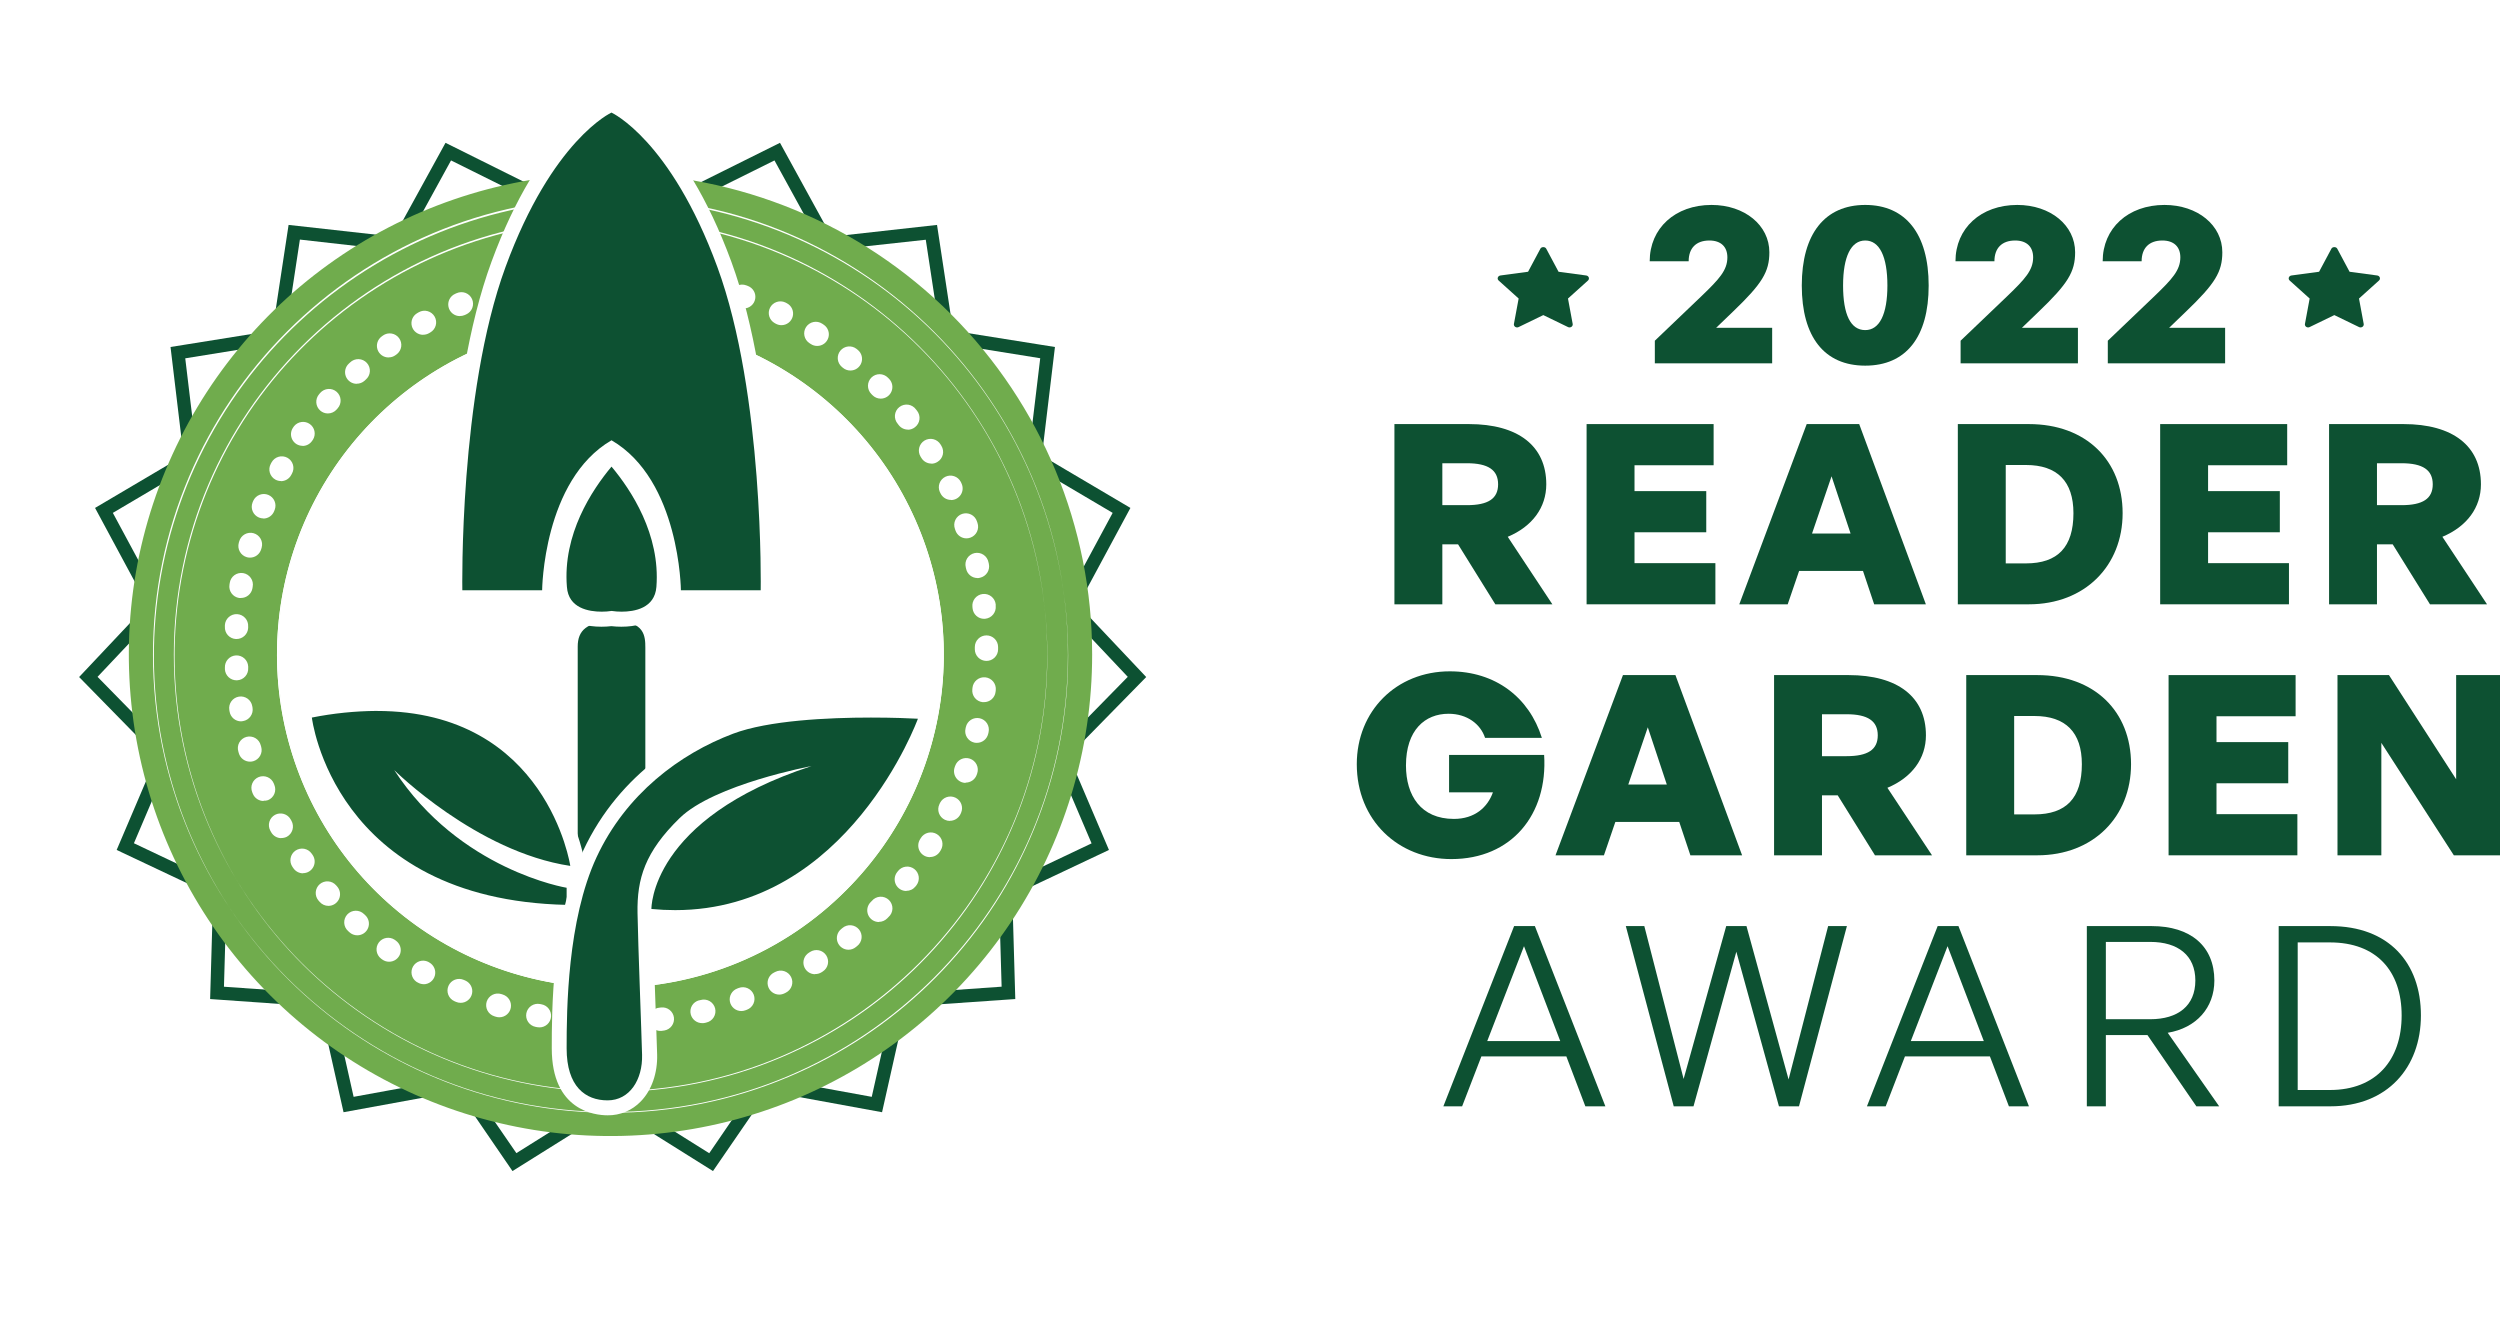
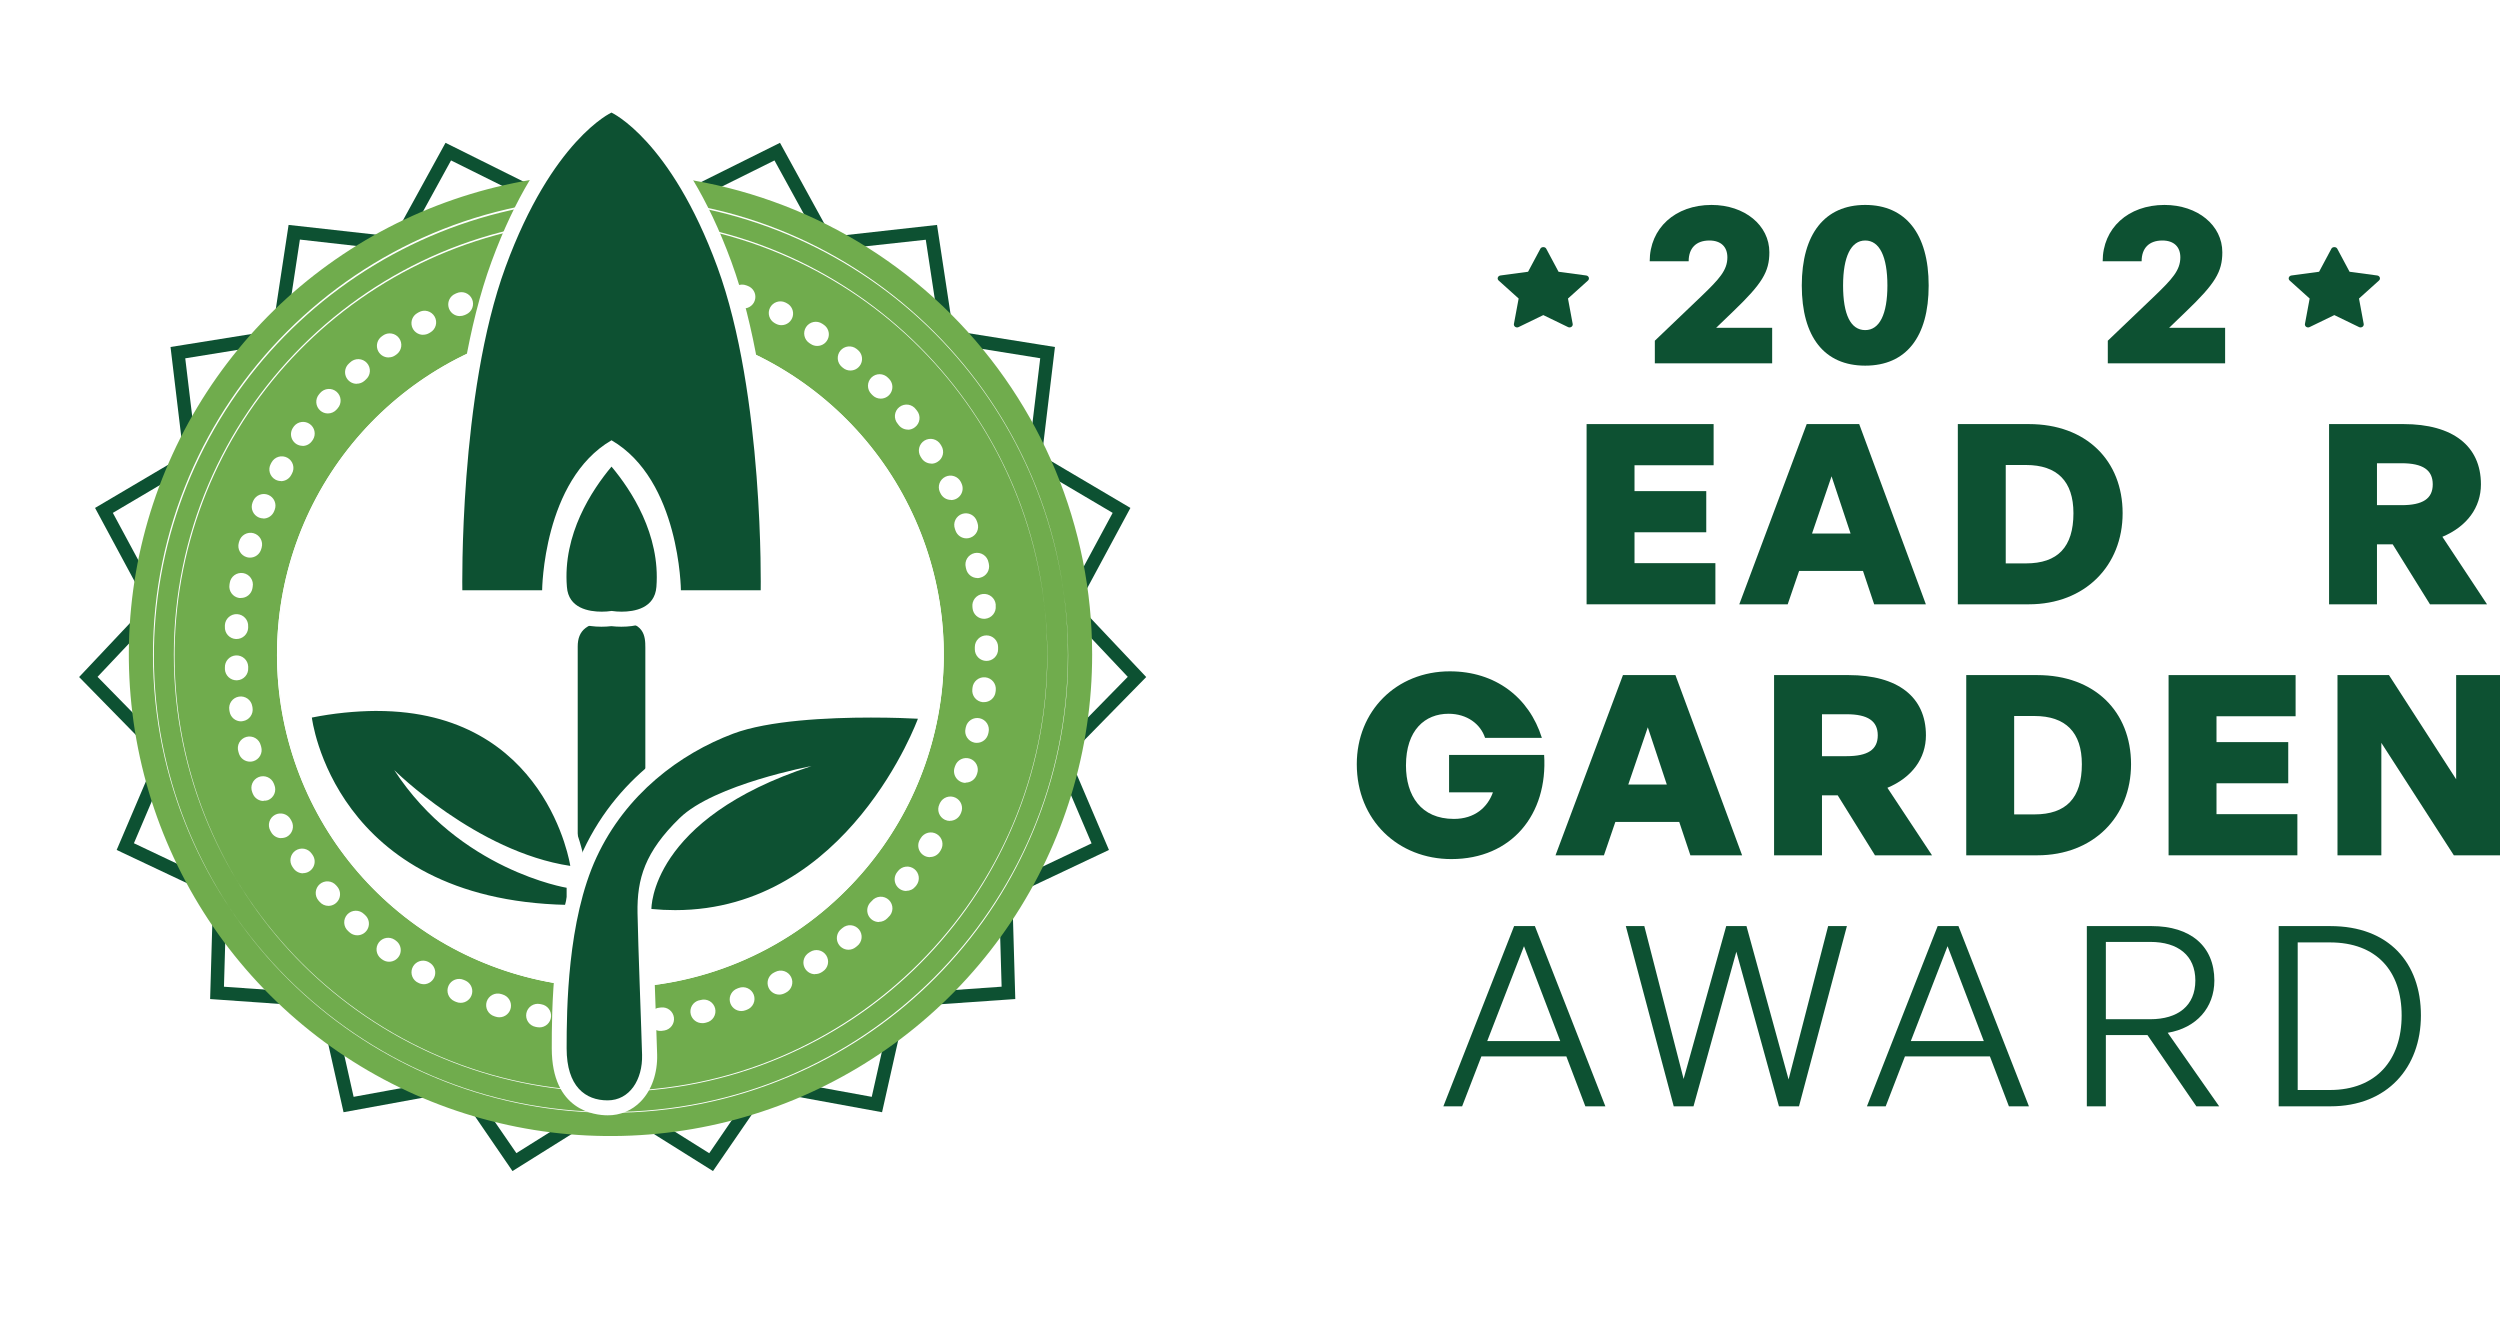
<svg xmlns="http://www.w3.org/2000/svg" width="199" height="105" viewBox="0 0 199 105" fill="none">
  <g filter="url(#filter0_d_979_202)">
    <circle cx="48.344" cy="52.344" r="45.344" fill="white" />
  </g>
  <path d="M48.598 83.78C66.098 83.78 80.285 69.602 80.285 52.111C80.285 34.621 66.098 20.443 48.598 20.443C31.098 20.443 16.911 34.621 16.911 52.111C16.911 69.602 31.098 83.78 48.598 83.78Z" fill="white" />
  <path d="M38.131 20.385L31.567 18.464L35.463 11.368L43.9 15.566L38.131 20.385ZM33.134 17.816L37.898 19.21L41.989 15.793L35.902 12.77L33.134 17.816Z" fill="#0D5132" />
  <path d="M21.754 25.905L22.971 17.904L32.34 18.946L28.582 25.453L21.754 25.905ZM23.871 19.07L23.006 24.762L27.936 24.447L30.604 19.832L23.871 19.07Z" fill="#0D5132" />
  <path d="M14.537 35.665L13.574 27.621L22.881 26.127L20.994 33.401L14.537 35.665ZM14.746 28.523L15.431 34.234L20.111 32.597L21.45 27.439L14.746 28.523Z" fill="#0D5132" />
  <path d="M11.403 47.557L7.566 40.431L15.683 35.638L16.588 43.097L11.403 47.557ZM8.982 40.825L11.713 45.896L15.469 42.663L14.825 37.373L8.982 40.825Z" fill="#0D5132" />
  <path d="M48.778 88.221L40.793 93.217L36.22 86.539L42.572 83.984L48.778 88.221ZM41.103 91.789L46.843 88.192L42.437 85.192L37.84 87.044L41.103 91.789Z" fill="#0D5132" />
  <path d="M32.404 80.611L36.609 86.838L27.346 88.533L25.573 80.635L32.404 80.611ZM34.825 86.089L31.843 81.672L26.886 81.688L28.148 87.308L34.825 86.089Z" fill="#0D5132" />
  <path d="M23.607 73.115L26.142 80.188L16.726 79.524L16.961 71.436L23.607 73.115ZM24.599 79.019L22.802 73.993L17.993 72.785L17.827 78.543L24.599 79.019Z" fill="#0D5132" />
  <path d="M18.025 64.173L17.808 71.682L9.286 67.656L12.462 60.208L18.025 64.173ZM16.797 70.034L16.951 64.707L12.912 61.832L10.66 67.122L16.797 70.034Z" fill="#0D5132" />
  <path d="M11.962 59.673L6.298 53.892L12.756 47.038L15.696 53.952L11.962 59.673ZM7.765 53.876L11.798 57.991L14.511 53.844L12.422 48.94L7.765 53.876Z" fill="#0D5132" />
  <path d="M53.647 15.566L62.087 11.368L65.98 18.464L59.417 20.385L53.647 15.566ZM61.648 12.77L55.561 15.793L59.652 19.21L64.416 17.816L61.648 12.77Z" fill="#0D5132" />
  <path d="M68.979 25.453L65.218 18.946L74.587 17.904L75.801 25.905L68.979 25.453ZM66.946 19.819L69.611 24.447L74.558 24.775L73.692 19.083L66.946 19.819Z" fill="#0D5132" />
  <path d="M76.556 33.411L74.669 26.137L83.974 27.621L83.01 35.654L76.556 33.411ZM76.098 27.439L77.437 32.597L82.116 34.234L82.802 28.515L76.098 27.439Z" fill="#0D5132" />
  <path d="M80.96 43.097L81.867 35.638L89.981 40.431L86.144 47.557L80.96 43.097ZM82.722 37.373L82.079 42.663L85.837 45.896L88.568 40.825L82.722 37.373Z" fill="#0D5132" />
  <path d="M54.984 83.992L61.336 86.547L56.754 93.217L48.77 88.213L54.984 83.992ZM59.711 87.036L55.111 85.184L50.704 88.192L56.455 91.797L59.711 87.036Z" fill="#0D5132" />
  <path d="M71.985 80.635L70.212 88.533L60.949 86.838L65.157 80.611L71.985 80.635ZM69.391 87.308L70.654 81.688L65.694 81.672L62.712 86.089L69.391 87.308Z" fill="#0D5132" />
  <path d="M80.584 71.436L80.817 79.524L71.413 80.175L73.949 73.115L80.584 71.436ZM79.729 78.54L79.562 72.782L74.753 73.991L72.956 79.016L79.729 78.54Z" fill="#0D5132" />
  <path d="M85.096 60.208L88.272 67.656L79.753 71.682L79.536 64.173L85.096 60.208ZM86.89 67.132L84.635 61.842L80.6 64.718L80.753 70.044L86.89 67.132Z" fill="#0D5132" />
  <path d="M81.83 53.952L84.77 47.038L91.239 53.892L85.572 59.673L81.83 53.952ZM85.112 48.94L83.026 53.844L85.739 57.991L89.77 53.876L85.112 48.94Z" fill="#0D5132" />
  <path d="M48.595 13.793C41.012 13.793 33.599 16.041 27.294 20.251C20.989 24.462 16.075 30.446 13.173 37.448C10.271 44.449 9.512 52.154 10.992 59.587C12.471 67.02 16.122 73.847 21.485 79.206C26.846 84.565 33.678 88.215 41.115 89.693C48.553 91.172 56.261 90.413 63.267 87.513C70.273 84.612 76.261 79.701 80.474 73.4C84.687 67.098 86.935 59.69 86.935 52.111C86.935 41.949 82.896 32.203 75.706 25.016C68.516 17.83 58.764 13.793 48.595 13.793ZM48.595 78.596C43.355 78.596 38.232 77.043 33.874 74.133C29.517 71.223 26.121 67.088 24.115 62.249C22.11 57.41 21.585 52.086 22.607 46.949C23.629 41.812 26.152 37.093 29.858 33.39C33.563 29.686 38.284 27.164 43.424 26.142C48.564 25.119 53.892 25.643 58.733 27.647C63.575 29.651 67.713 33.045 70.625 37.4C73.537 41.754 75.092 46.874 75.092 52.111C75.092 59.135 72.3 65.871 67.331 70.837C62.362 75.803 55.623 78.593 48.595 78.593V78.596Z" fill="#70AC4D" />
  <path d="M48.595 88.578C39.575 88.567 30.88 85.209 24.198 79.154C17.515 73.099 13.321 64.779 12.429 55.809C11.537 46.838 14.01 37.856 19.37 30.605C24.729 23.354 32.592 18.35 41.434 16.566C50.275 14.781 59.465 16.342 67.22 20.946C74.975 25.55 80.743 32.868 83.404 41.482C86.066 50.095 85.432 59.39 81.624 67.562C77.817 75.734 71.108 82.202 62.799 85.711C58.306 87.612 53.475 88.587 48.595 88.578ZM48.595 15.714C28.513 15.714 12.176 32.041 12.176 52.111C12.176 72.182 28.513 88.512 48.595 88.512C68.677 88.512 85.006 72.182 85.006 52.111C85.006 32.041 68.677 15.719 48.595 15.719V15.714ZM48.595 78.627C42.455 78.629 36.504 76.503 31.756 72.611C27.009 68.719 23.759 63.302 22.559 57.283C21.36 51.265 22.287 45.017 25.18 39.604C28.074 34.191 32.756 29.949 38.429 27.6C44.101 25.251 50.413 24.94 56.289 26.721C62.166 28.502 67.242 32.264 70.654 37.366C74.065 42.469 75.601 48.596 74.999 54.703C74.398 60.81 71.696 66.52 67.354 70.859C64.896 73.329 61.973 75.288 58.753 76.622C55.533 77.955 52.081 78.637 48.595 78.627ZM48.595 25.664C43.361 25.664 38.244 27.215 33.892 30.122C29.54 33.028 26.148 37.159 24.144 41.992C22.141 46.825 21.617 52.143 22.638 57.274C23.66 62.405 26.18 67.118 29.881 70.817C33.583 74.516 38.298 77.035 43.432 78.056C48.566 79.076 53.887 78.553 58.723 76.551C63.559 74.549 67.692 71.159 70.6 66.809C73.508 62.459 75.06 57.345 75.06 52.114C75.053 45.101 72.263 38.378 67.301 33.419C62.34 28.46 55.612 25.671 48.595 25.664Z" fill="white" />
  <path d="M48.595 86.92C39.984 86.91 31.684 83.705 25.304 77.925C18.925 72.145 14.92 64.203 14.068 55.639C13.216 47.076 15.577 38.501 20.692 31.579C25.808 24.657 33.314 19.88 41.755 18.176C50.195 16.472 58.968 17.961 66.371 22.356C73.774 26.75 79.281 33.737 81.822 41.959C84.363 50.182 83.758 59.054 80.124 66.856C76.489 74.658 70.085 80.832 62.153 84.182C57.864 85.998 53.253 86.929 48.595 86.92ZM48.595 17.372C29.429 17.372 13.836 32.956 13.836 52.111C13.836 71.266 29.429 86.853 48.595 86.853C67.761 86.853 83.357 71.264 83.357 52.111C83.357 32.959 67.764 17.372 48.595 17.372ZM48.595 78.627C42.455 78.629 36.504 76.503 31.756 72.611C27.009 68.719 23.759 63.302 22.559 57.283C21.36 51.265 22.287 45.017 25.18 39.604C28.074 34.191 32.756 29.949 38.429 27.6C44.101 25.251 50.413 24.94 56.289 26.721C62.166 28.502 67.242 32.264 70.654 37.366C74.065 42.469 75.601 48.596 74.999 54.703C74.398 60.81 71.696 66.52 67.354 70.859C64.896 73.329 61.973 75.288 58.753 76.622C55.533 77.955 52.081 78.637 48.595 78.627ZM48.595 25.664C43.361 25.664 38.244 27.215 33.892 30.122C29.54 33.028 26.148 37.159 24.144 41.992C22.141 46.825 21.617 52.143 22.638 57.274C23.66 62.405 26.18 67.118 29.881 70.817C33.583 74.516 38.298 77.035 43.432 78.056C48.566 79.076 53.887 78.553 58.723 76.551C63.559 74.549 67.692 71.159 70.6 66.809C73.508 62.459 75.06 57.345 75.06 52.114C75.053 45.101 72.263 38.378 67.301 33.419C62.34 28.46 55.612 25.671 48.595 25.664Z" fill="white" />
  <path d="M49.352 82.317C49.106 82.32 48.87 82.225 48.694 82.054C48.518 81.882 48.418 81.648 48.415 81.402C48.412 81.157 48.507 80.92 48.679 80.744C48.851 80.569 49.085 80.469 49.331 80.466H49.458C49.58 80.462 49.701 80.483 49.814 80.526C49.928 80.57 50.032 80.635 50.121 80.718C50.209 80.802 50.28 80.902 50.33 81.013C50.38 81.124 50.407 81.243 50.411 81.365C50.414 81.487 50.394 81.608 50.35 81.721C50.307 81.835 50.242 81.939 50.158 82.027C50.075 82.116 49.974 82.187 49.863 82.237C49.752 82.286 49.633 82.314 49.511 82.317H49.352ZM46.197 82.225H45.988C45.743 82.204 45.515 82.087 45.356 81.899C45.197 81.711 45.118 81.468 45.139 81.222C45.159 80.977 45.276 80.749 45.464 80.59C45.652 80.431 45.896 80.353 46.142 80.373H46.272C46.393 80.378 46.513 80.407 46.623 80.458C46.734 80.509 46.833 80.581 46.916 80.671C46.998 80.76 47.062 80.865 47.104 80.979C47.146 81.093 47.166 81.214 47.161 81.336C47.156 81.458 47.127 81.577 47.076 81.688C47.025 81.798 46.953 81.897 46.863 81.98C46.774 82.062 46.669 82.126 46.555 82.168C46.44 82.21 46.319 82.23 46.197 82.225ZM52.631 82.061C52.509 82.069 52.387 82.053 52.272 82.014C52.156 81.975 52.05 81.914 51.958 81.834C51.866 81.753 51.791 81.656 51.737 81.547C51.683 81.438 51.651 81.319 51.643 81.197C51.634 81.076 51.65 80.954 51.689 80.838C51.728 80.723 51.79 80.616 51.87 80.524C51.95 80.433 52.048 80.358 52.157 80.303C52.266 80.249 52.385 80.217 52.507 80.209L52.636 80.193C52.875 80.17 53.113 80.24 53.301 80.388C53.489 80.537 53.612 80.752 53.644 80.989C53.677 81.226 53.616 81.467 53.475 81.66C53.334 81.853 53.124 81.985 52.888 82.026L52.755 82.045L52.631 82.061ZM42.94 81.78C42.88 81.78 42.821 81.775 42.762 81.764L42.627 81.738C42.386 81.69 42.174 81.549 42.037 81.345C41.9 81.141 41.85 80.891 41.898 80.65C41.946 80.409 42.087 80.197 42.292 80.06C42.496 79.923 42.746 79.873 42.987 79.921L43.111 79.945C43.339 79.987 43.541 80.113 43.68 80.297C43.819 80.482 43.885 80.711 43.863 80.941C43.842 81.171 43.735 81.384 43.564 81.54C43.393 81.695 43.17 81.781 42.94 81.78ZM55.894 81.442C55.687 81.443 55.484 81.375 55.319 81.248C55.155 81.122 55.037 80.944 54.984 80.743C54.954 80.627 54.947 80.505 54.964 80.385C54.981 80.266 55.021 80.151 55.082 80.047C55.144 79.943 55.225 79.852 55.322 79.78C55.419 79.707 55.528 79.655 55.645 79.625H55.672L55.77 79.601C55.889 79.567 56.014 79.557 56.136 79.572C56.259 79.587 56.378 79.627 56.486 79.688C56.593 79.75 56.687 79.833 56.762 79.931C56.837 80.03 56.891 80.142 56.922 80.262C56.952 80.382 56.958 80.507 56.94 80.629C56.921 80.752 56.879 80.869 56.814 80.975C56.749 81.08 56.664 81.172 56.563 81.244C56.463 81.316 56.349 81.367 56.228 81.394L56.122 81.421C56.047 81.438 55.971 81.445 55.894 81.442ZM39.75 80.976C39.656 80.977 39.562 80.962 39.472 80.934L39.346 80.894C39.111 80.821 38.916 80.657 38.802 80.439C38.688 80.221 38.666 79.967 38.739 79.733C38.813 79.499 38.977 79.303 39.195 79.19C39.413 79.076 39.667 79.054 39.901 79.127L40.026 79.167C40.236 79.233 40.416 79.371 40.533 79.558C40.651 79.744 40.697 79.967 40.666 80.184C40.634 80.403 40.525 80.602 40.359 80.747C40.194 80.892 39.981 80.973 39.761 80.976H39.75ZM59.009 80.479C58.792 80.479 58.582 80.403 58.415 80.263C58.249 80.124 58.136 79.931 58.098 79.717C58.059 79.504 58.097 79.283 58.205 79.095C58.312 78.906 58.483 78.761 58.686 78.686L58.805 78.641C58.919 78.598 59.04 78.578 59.162 78.582C59.284 78.586 59.403 78.613 59.514 78.663C59.625 78.714 59.725 78.785 59.808 78.874C59.891 78.962 59.956 79.067 59.999 79.18C60.042 79.294 60.062 79.415 60.058 79.537C60.054 79.658 60.026 79.778 59.976 79.888C59.926 79.999 59.855 80.099 59.766 80.182C59.677 80.265 59.573 80.33 59.459 80.373L59.332 80.421C59.228 80.46 59.118 80.48 59.007 80.479H59.009ZM36.667 79.826C36.54 79.826 36.413 79.8 36.297 79.749L36.17 79.694C35.945 79.594 35.769 79.409 35.681 79.18C35.593 78.951 35.599 78.696 35.699 78.472C35.798 78.247 35.983 78.071 36.212 77.983C36.442 77.895 36.697 77.901 36.921 78.001L37.038 78.051C37.233 78.136 37.393 78.285 37.491 78.474C37.589 78.664 37.619 78.881 37.575 79.089C37.532 79.297 37.418 79.484 37.252 79.619C37.087 79.753 36.88 79.826 36.667 79.826ZM62.026 79.17C61.818 79.17 61.615 79.1 61.451 78.97C61.287 78.841 61.172 78.66 61.124 78.457C61.076 78.254 61.098 78.041 61.186 77.852C61.274 77.663 61.424 77.51 61.611 77.416L61.722 77.361C61.83 77.305 61.949 77.272 62.07 77.262C62.191 77.253 62.313 77.267 62.429 77.305C62.545 77.343 62.652 77.403 62.745 77.481C62.837 77.561 62.913 77.657 62.968 77.765C63.024 77.874 63.057 77.992 63.067 78.113C63.076 78.234 63.062 78.356 63.024 78.472C62.986 78.588 62.926 78.695 62.847 78.787C62.768 78.88 62.672 78.956 62.563 79.011L62.442 79.072C62.312 79.136 62.169 79.17 62.024 79.17H62.026ZM33.73 78.342C33.568 78.341 33.409 78.298 33.269 78.218L33.134 78.141C32.948 78.005 32.82 77.805 32.773 77.58C32.727 77.355 32.766 77.121 32.883 76.923C33 76.725 33.186 76.578 33.406 76.509C33.625 76.441 33.862 76.457 34.071 76.554L34.179 76.617C34.357 76.719 34.496 76.876 34.575 77.065C34.654 77.254 34.668 77.463 34.615 77.661C34.562 77.858 34.446 78.033 34.283 78.157C34.12 78.281 33.921 78.348 33.716 78.347L33.73 78.342ZM64.879 77.548C64.679 77.549 64.484 77.484 64.323 77.364C64.162 77.244 64.045 77.075 63.989 76.883C63.932 76.691 63.94 76.485 64.01 76.298C64.081 76.11 64.21 75.95 64.379 75.842L64.482 75.776C64.584 75.71 64.698 75.663 64.818 75.641C64.937 75.618 65.06 75.619 65.179 75.644C65.299 75.669 65.412 75.717 65.512 75.785C65.613 75.854 65.699 75.942 65.766 76.043C65.832 76.145 65.879 76.259 65.901 76.379C65.924 76.498 65.923 76.621 65.898 76.74C65.873 76.859 65.825 76.972 65.757 77.073C65.688 77.173 65.6 77.26 65.499 77.326L65.379 77.403C65.228 77.494 65.053 77.54 64.876 77.535L64.879 77.548ZM30.972 76.554C30.775 76.554 30.583 76.491 30.424 76.374L30.318 76.295C30.132 76.145 30.01 75.929 29.979 75.692C29.948 75.455 30.01 75.216 30.152 75.023C30.294 74.831 30.505 74.701 30.741 74.66C30.976 74.62 31.218 74.672 31.416 74.805L31.522 74.882C31.68 74.998 31.797 75.16 31.856 75.346C31.916 75.532 31.915 75.732 31.854 75.918C31.793 76.103 31.674 76.264 31.516 76.379C31.358 76.493 31.167 76.554 30.972 76.554ZM67.539 75.599C67.347 75.599 67.161 75.54 67.005 75.429C66.848 75.319 66.73 75.162 66.666 74.982C66.603 74.802 66.596 74.606 66.648 74.422C66.7 74.238 66.808 74.074 66.957 73.954L67.052 73.874C67.145 73.793 67.254 73.731 67.372 73.693C67.489 73.654 67.613 73.639 67.737 73.65C67.86 73.66 67.98 73.695 68.09 73.752C68.2 73.809 68.297 73.888 68.376 73.984C68.454 74.079 68.513 74.189 68.548 74.308C68.584 74.427 68.595 74.551 68.581 74.674C68.568 74.797 68.53 74.916 68.469 75.024C68.409 75.132 68.327 75.227 68.23 75.303L68.121 75.39C67.957 75.525 67.751 75.599 67.539 75.599ZM28.439 74.451C28.206 74.451 27.982 74.363 27.812 74.205L27.711 74.112C27.619 74.031 27.544 73.931 27.49 73.82C27.436 73.708 27.406 73.587 27.4 73.464C27.394 73.34 27.413 73.217 27.455 73.101C27.498 72.985 27.563 72.879 27.647 72.788C27.732 72.698 27.833 72.625 27.946 72.574C28.059 72.524 28.181 72.496 28.304 72.494C28.428 72.491 28.551 72.513 28.666 72.558C28.781 72.604 28.886 72.672 28.974 72.758L29.066 72.843C29.204 72.969 29.3 73.134 29.343 73.316C29.385 73.497 29.371 73.688 29.303 73.862C29.236 74.035 29.117 74.185 28.963 74.29C28.808 74.395 28.626 74.451 28.439 74.451ZM69.969 73.393C69.784 73.394 69.603 73.341 69.449 73.239C69.295 73.137 69.175 72.992 69.104 72.822C69.033 72.651 69.014 72.464 69.05 72.283C69.087 72.102 69.176 71.936 69.307 71.806L69.394 71.719C69.475 71.619 69.576 71.537 69.691 71.479C69.805 71.42 69.93 71.386 70.059 71.379C70.187 71.371 70.316 71.391 70.436 71.436C70.556 71.48 70.666 71.55 70.758 71.639C70.85 71.729 70.923 71.836 70.971 71.956C71.019 72.075 71.042 72.202 71.039 72.331C71.035 72.459 71.004 72.585 70.949 72.701C70.894 72.817 70.815 72.92 70.717 73.004L70.62 73.105C70.534 73.192 70.432 73.261 70.319 73.308C70.206 73.356 70.085 73.38 69.963 73.38L69.969 73.393ZM26.145 72.108C26.012 72.108 25.881 72.079 25.76 72.024C25.64 71.969 25.532 71.888 25.446 71.788L25.356 71.687C25.195 71.501 25.115 71.259 25.133 71.014C25.151 70.769 25.265 70.541 25.451 70.38C25.637 70.22 25.88 70.14 26.125 70.157C26.37 70.175 26.598 70.29 26.759 70.476L26.843 70.573C26.959 70.708 27.034 70.873 27.059 71.048C27.084 71.224 27.058 71.403 26.985 71.564C26.911 71.725 26.793 71.862 26.644 71.959C26.495 72.055 26.322 72.107 26.145 72.108ZM72.141 70.923C71.967 70.923 71.796 70.874 71.649 70.782C71.501 70.689 71.383 70.557 71.307 70.401C71.231 70.244 71.201 70.07 71.219 69.897C71.238 69.724 71.305 69.559 71.413 69.423L71.49 69.325C71.642 69.136 71.863 69.014 72.104 68.986C72.345 68.957 72.588 69.025 72.78 69.174C72.972 69.323 73.097 69.541 73.13 69.781C73.162 70.022 73.099 70.265 72.954 70.46L72.866 70.571C72.778 70.679 72.667 70.766 72.54 70.825C72.414 70.884 72.276 70.914 72.136 70.912L72.141 70.923ZM24.12 69.516C23.971 69.516 23.824 69.48 23.691 69.41C23.559 69.341 23.446 69.241 23.36 69.119L23.281 69.005C23.212 68.905 23.163 68.792 23.137 68.673C23.111 68.554 23.109 68.43 23.131 68.311C23.152 68.191 23.197 68.076 23.263 67.974C23.329 67.871 23.415 67.782 23.515 67.713C23.616 67.644 23.729 67.594 23.848 67.569C23.967 67.543 24.09 67.541 24.21 67.562C24.33 67.584 24.445 67.629 24.547 67.695C24.65 67.761 24.739 67.847 24.808 67.947L24.88 68.047C24.977 68.186 25.034 68.349 25.046 68.518C25.057 68.688 25.021 68.856 24.943 69.007C24.864 69.157 24.746 69.283 24.601 69.371C24.456 69.459 24.29 69.505 24.12 69.505V69.516ZM74.028 68.23C73.862 68.232 73.698 68.189 73.555 68.105C73.411 68.022 73.292 67.901 73.211 67.757C73.129 67.612 73.089 67.447 73.093 67.281C73.097 67.115 73.146 66.953 73.234 66.812L73.298 66.707C73.361 66.602 73.445 66.512 73.544 66.44C73.642 66.368 73.754 66.316 73.873 66.287C73.992 66.258 74.115 66.253 74.235 66.272C74.356 66.291 74.472 66.334 74.576 66.397C74.68 66.461 74.771 66.544 74.843 66.643C74.915 66.741 74.967 66.853 74.996 66.972C75.024 67.09 75.029 67.213 75.011 67.334C74.992 67.455 74.949 67.57 74.886 67.675L74.812 67.794C74.727 67.925 74.61 68.034 74.472 68.108C74.334 68.183 74.18 68.221 74.023 68.219L74.028 68.23ZM22.395 66.717C22.227 66.718 22.063 66.673 21.92 66.588C21.776 66.503 21.659 66.38 21.579 66.233L21.513 66.114C21.397 65.898 21.372 65.644 21.443 65.409C21.514 65.174 21.675 64.976 21.892 64.86C22.108 64.744 22.362 64.719 22.597 64.79C22.832 64.861 23.03 65.022 23.146 65.239L23.207 65.35C23.324 65.566 23.35 65.819 23.28 66.055C23.21 66.29 23.05 66.489 22.834 66.606C22.696 66.675 22.543 66.71 22.389 66.707L22.395 66.717ZM75.611 65.347C75.472 65.346 75.336 65.314 75.211 65.254C74.99 65.149 74.82 64.959 74.738 64.728C74.656 64.497 74.669 64.243 74.775 64.022L74.83 63.903C74.941 63.69 75.129 63.528 75.357 63.451C75.585 63.374 75.833 63.389 76.05 63.492C76.267 63.595 76.436 63.778 76.52 64.003C76.604 64.227 76.598 64.476 76.503 64.696L76.447 64.818C76.37 64.975 76.25 65.107 76.101 65.198C75.952 65.29 75.78 65.338 75.606 65.336L75.611 65.347ZM20.984 63.76C20.8 63.76 20.62 63.705 20.467 63.602C20.314 63.5 20.196 63.354 20.126 63.183L20.076 63.056C20.031 62.944 20.009 62.823 20.01 62.701C20.011 62.58 20.037 62.46 20.085 62.348C20.133 62.236 20.202 62.135 20.289 62.05C20.376 61.965 20.479 61.898 20.592 61.853C20.705 61.808 20.826 61.785 20.948 61.787C21.069 61.788 21.189 61.814 21.301 61.862C21.413 61.91 21.514 61.979 21.599 62.066C21.684 62.153 21.751 62.256 21.796 62.369L21.841 62.485C21.934 62.712 21.932 62.967 21.837 63.193C21.742 63.419 21.561 63.599 21.333 63.691C21.219 63.73 21.099 63.745 20.979 63.736L20.984 63.76ZM76.863 62.319C76.715 62.317 76.571 62.281 76.44 62.212C76.309 62.144 76.197 62.046 76.112 61.926C76.026 61.806 75.97 61.668 75.949 61.522C75.927 61.377 75.94 61.228 75.987 61.089L76.029 60.967C76.068 60.852 76.13 60.745 76.211 60.654C76.291 60.563 76.389 60.488 76.498 60.435C76.608 60.381 76.727 60.35 76.848 60.342C76.97 60.334 77.091 60.351 77.207 60.39C77.322 60.43 77.428 60.491 77.52 60.572C77.611 60.652 77.686 60.75 77.739 60.859C77.793 60.969 77.824 61.087 77.832 61.209C77.84 61.33 77.823 61.452 77.784 61.567L77.739 61.694C77.672 61.873 77.551 62.026 77.393 62.134C77.235 62.241 77.048 62.298 76.857 62.295L76.863 62.319ZM19.901 60.628C19.7 60.629 19.504 60.563 19.343 60.442C19.182 60.321 19.065 60.15 19.01 59.956L18.973 59.824C18.936 59.706 18.924 59.582 18.936 59.459C18.948 59.335 18.985 59.216 19.044 59.107C19.104 58.999 19.184 58.903 19.281 58.826C19.378 58.749 19.489 58.692 19.609 58.659C19.728 58.626 19.853 58.617 19.975 58.633C20.098 58.648 20.217 58.688 20.324 58.751C20.431 58.813 20.524 58.896 20.598 58.995C20.673 59.094 20.726 59.207 20.756 59.327L20.791 59.449C20.824 59.566 20.834 59.688 20.821 59.809C20.807 59.929 20.77 60.046 20.71 60.153C20.651 60.259 20.572 60.353 20.477 60.428C20.382 60.504 20.273 60.56 20.156 60.594C20.073 60.617 19.987 60.628 19.901 60.628ZM77.757 59.131C77.687 59.132 77.617 59.125 77.548 59.11C77.43 59.083 77.318 59.032 77.219 58.962C77.12 58.891 77.036 58.801 76.971 58.698C76.907 58.595 76.863 58.48 76.843 58.36C76.823 58.24 76.827 58.118 76.855 57.999L76.881 57.877C76.934 57.638 77.081 57.429 77.288 57.297C77.496 57.165 77.747 57.121 77.987 57.174C78.228 57.227 78.436 57.374 78.569 57.581C78.701 57.788 78.745 58.04 78.691 58.28L78.66 58.414C78.613 58.617 78.499 58.798 78.337 58.928C78.175 59.059 77.973 59.13 77.765 59.131H77.757ZM19.187 57.42C18.968 57.42 18.757 57.342 18.59 57.201C18.423 57.059 18.312 56.863 18.276 56.648L18.253 56.513C18.213 56.27 18.272 56.022 18.416 55.823C18.559 55.624 18.776 55.49 19.019 55.451C19.261 55.411 19.51 55.47 19.709 55.614C19.908 55.757 20.042 55.974 20.081 56.217L20.103 56.341C20.141 56.582 20.083 56.828 19.94 57.026C19.798 57.224 19.584 57.358 19.343 57.399C19.292 57.411 19.24 57.418 19.187 57.42ZM78.318 55.891C78.283 55.894 78.248 55.894 78.212 55.891C77.969 55.863 77.746 55.74 77.593 55.548C77.44 55.356 77.37 55.111 77.397 54.867L77.41 54.743C77.436 54.498 77.559 54.273 77.751 54.117C77.943 53.962 78.189 53.889 78.435 53.915C78.68 53.941 78.906 54.064 79.061 54.256C79.216 54.448 79.289 54.693 79.263 54.939L79.247 55.074C79.221 55.301 79.112 55.51 78.94 55.661C78.768 55.812 78.547 55.894 78.318 55.891ZM18.827 54.153C18.591 54.153 18.363 54.062 18.192 53.9C18.02 53.738 17.917 53.516 17.903 53.281V53.143C17.897 53.021 17.915 52.9 17.956 52.785C17.997 52.67 18.06 52.565 18.142 52.475C18.224 52.385 18.322 52.311 18.432 52.259C18.542 52.207 18.662 52.177 18.783 52.171C18.905 52.165 19.027 52.183 19.141 52.224C19.256 52.265 19.362 52.328 19.452 52.409C19.542 52.491 19.616 52.59 19.668 52.7C19.72 52.81 19.75 52.929 19.756 53.05V53.175C19.763 53.296 19.746 53.418 19.706 53.533C19.666 53.648 19.604 53.754 19.522 53.844C19.441 53.935 19.343 54.009 19.233 54.061C19.123 54.114 19.004 54.144 18.883 54.151L18.827 54.153ZM78.509 52.609C78.267 52.605 78.036 52.507 77.865 52.336C77.695 52.164 77.598 51.933 77.596 51.691V51.503C77.596 51.258 77.693 51.022 77.867 50.849C78.041 50.675 78.276 50.577 78.522 50.577C78.768 50.577 79.003 50.675 79.177 50.849C79.351 51.022 79.448 51.258 79.448 51.503V51.691C79.448 51.813 79.423 51.934 79.375 52.046C79.327 52.159 79.258 52.261 79.17 52.346C79.083 52.431 78.98 52.498 78.866 52.544C78.752 52.589 78.631 52.611 78.509 52.609ZM18.824 50.866H18.777C18.655 50.859 18.536 50.83 18.426 50.777C18.316 50.725 18.218 50.651 18.136 50.561C18.055 50.471 17.992 50.365 17.952 50.25C17.911 50.135 17.894 50.014 17.901 49.892V49.76C17.914 49.514 18.025 49.285 18.209 49.12C18.392 48.957 18.633 48.872 18.879 48.886C19.124 48.9 19.354 49.01 19.518 49.194C19.683 49.377 19.767 49.618 19.753 49.863V49.99C19.74 50.227 19.636 50.45 19.463 50.613C19.29 50.776 19.062 50.866 18.824 50.866ZM78.334 49.258C78.107 49.258 77.888 49.175 77.719 49.023C77.55 48.872 77.443 48.663 77.418 48.438L77.405 48.311C77.392 48.189 77.402 48.066 77.436 47.948C77.47 47.831 77.527 47.721 77.603 47.626C77.68 47.53 77.775 47.451 77.882 47.392C77.989 47.333 78.107 47.295 78.228 47.282C78.35 47.268 78.473 47.279 78.591 47.313C78.708 47.347 78.818 47.404 78.913 47.48C79.009 47.556 79.089 47.651 79.148 47.758C79.207 47.865 79.244 47.983 79.258 48.104V48.226C79.284 48.471 79.213 48.716 79.059 48.908C78.906 49.101 78.682 49.224 78.437 49.252L78.334 49.258ZM19.179 47.599C19.13 47.603 19.08 47.603 19.031 47.599C18.789 47.56 18.573 47.427 18.429 47.228C18.286 47.03 18.227 46.783 18.266 46.541L18.287 46.406C18.304 46.283 18.345 46.165 18.409 46.059C18.472 45.952 18.556 45.86 18.656 45.786C18.756 45.713 18.87 45.66 18.99 45.632C19.111 45.603 19.236 45.599 19.358 45.619C19.481 45.64 19.598 45.685 19.702 45.751C19.807 45.818 19.897 45.904 19.967 46.007C20.038 46.108 20.087 46.224 20.112 46.345C20.137 46.466 20.137 46.591 20.113 46.713L20.092 46.84C20.053 47.053 19.94 47.246 19.773 47.385C19.606 47.524 19.396 47.599 19.179 47.599ZM77.808 46.012C77.597 46.012 77.393 45.94 77.229 45.808C77.065 45.676 76.951 45.493 76.905 45.287L76.876 45.158C76.846 45.038 76.84 44.913 76.858 44.79C76.877 44.668 76.92 44.551 76.985 44.445C77.05 44.34 77.136 44.248 77.237 44.177C77.337 44.105 77.452 44.054 77.573 44.027C77.694 44 77.819 43.998 77.941 44.02C78.062 44.042 78.179 44.089 78.282 44.157C78.386 44.225 78.475 44.313 78.543 44.416C78.612 44.518 78.66 44.634 78.683 44.756L78.713 44.883C78.766 45.122 78.722 45.373 78.591 45.581C78.46 45.788 78.251 45.935 78.011 45.988C77.945 46.007 77.876 46.017 77.808 46.02V46.012ZM19.901 44.388C19.817 44.389 19.732 44.377 19.65 44.354C19.413 44.287 19.213 44.129 19.092 43.915C18.972 43.701 18.941 43.448 19.007 43.211L19.044 43.084C19.077 42.967 19.133 42.858 19.209 42.762C19.284 42.667 19.378 42.587 19.484 42.528C19.59 42.468 19.707 42.431 19.828 42.416C19.949 42.402 20.072 42.412 20.189 42.445C20.306 42.478 20.415 42.534 20.511 42.61C20.606 42.685 20.686 42.779 20.745 42.885C20.805 42.991 20.842 43.108 20.857 43.229C20.871 43.35 20.861 43.472 20.828 43.589L20.791 43.714C20.736 43.907 20.62 44.078 20.46 44.2C20.299 44.322 20.103 44.388 19.901 44.388ZM76.931 42.854C76.738 42.854 76.55 42.793 76.393 42.681C76.236 42.569 76.118 42.41 76.055 42.227L76.013 42.103C75.971 41.987 75.952 41.864 75.957 41.741C75.963 41.618 75.993 41.497 76.046 41.386C76.099 41.275 76.174 41.175 76.266 41.093C76.358 41.011 76.466 40.948 76.582 40.908C76.699 40.868 76.822 40.852 76.945 40.86C77.068 40.868 77.189 40.901 77.299 40.957C77.409 41.012 77.507 41.089 77.587 41.182C77.667 41.276 77.728 41.385 77.765 41.502L77.808 41.627C77.847 41.742 77.864 41.863 77.856 41.985C77.848 42.106 77.817 42.224 77.763 42.334C77.71 42.443 77.635 42.54 77.543 42.62C77.452 42.701 77.346 42.762 77.231 42.801C77.132 42.836 77.028 42.854 76.924 42.854H76.931ZM20.963 41.267C20.844 41.266 20.726 41.242 20.616 41.198C20.389 41.105 20.207 40.926 20.112 40.7C20.016 40.474 20.014 40.22 20.105 39.992L20.158 39.865C20.257 39.647 20.437 39.475 20.66 39.387C20.883 39.299 21.132 39.3 21.354 39.392C21.576 39.483 21.754 39.656 21.85 39.876C21.946 40.095 21.954 40.344 21.87 40.569L21.823 40.688C21.755 40.861 21.637 41.011 21.483 41.116C21.329 41.221 21.147 41.277 20.96 41.278L20.963 41.267ZM75.701 39.794C75.525 39.795 75.353 39.745 75.204 39.652C75.055 39.558 74.937 39.424 74.862 39.265L74.806 39.151C74.711 38.931 74.705 38.682 74.789 38.457C74.874 38.233 75.042 38.05 75.259 37.947C75.476 37.844 75.725 37.829 75.952 37.906C76.18 37.982 76.368 38.144 76.479 38.357L76.537 38.482C76.604 38.623 76.634 38.779 76.625 38.934C76.615 39.09 76.567 39.241 76.483 39.373C76.4 39.505 76.284 39.614 76.147 39.689C76.011 39.765 75.857 39.804 75.701 39.804V39.794ZM22.365 38.291C22.212 38.291 22.061 38.252 21.926 38.18C21.819 38.122 21.724 38.044 21.648 37.949C21.571 37.855 21.513 37.746 21.479 37.629C21.444 37.513 21.433 37.39 21.445 37.269C21.458 37.148 21.495 37.031 21.553 36.924L21.619 36.802C21.678 36.696 21.757 36.602 21.852 36.526C21.947 36.45 22.056 36.394 22.173 36.36C22.29 36.326 22.412 36.316 22.533 36.329C22.654 36.343 22.771 36.38 22.878 36.438C22.984 36.497 23.078 36.576 23.154 36.671C23.23 36.766 23.286 36.875 23.32 36.992C23.354 37.109 23.364 37.231 23.351 37.352C23.337 37.473 23.3 37.59 23.241 37.696L23.183 37.805C23.104 37.955 22.985 38.081 22.84 38.168C22.694 38.256 22.527 38.302 22.358 38.302L22.365 38.291ZM74.139 36.9C73.98 36.901 73.823 36.86 73.684 36.782C73.545 36.705 73.428 36.592 73.345 36.456L73.279 36.35C73.215 36.246 73.172 36.13 73.153 36.009C73.134 35.888 73.139 35.765 73.168 35.646C73.196 35.527 73.248 35.415 73.32 35.316C73.391 35.217 73.482 35.134 73.586 35.07C73.691 35.006 73.806 34.963 73.927 34.944C74.048 34.925 74.171 34.929 74.29 34.958C74.409 34.986 74.521 35.038 74.62 35.11C74.719 35.182 74.803 35.272 74.867 35.377L74.939 35.495C75.002 35.599 75.044 35.715 75.062 35.835C75.081 35.955 75.075 36.077 75.046 36.195C75.017 36.313 74.965 36.424 74.893 36.522C74.821 36.62 74.73 36.702 74.626 36.765C74.479 36.861 74.307 36.911 74.131 36.911L74.139 36.9ZM24.088 35.488C23.919 35.488 23.753 35.442 23.608 35.355C23.463 35.267 23.346 35.142 23.267 34.992C23.189 34.842 23.153 34.674 23.164 34.505C23.175 34.337 23.232 34.174 23.329 34.035L23.408 33.922C23.556 33.741 23.767 33.623 23.998 33.591C24.229 33.559 24.464 33.616 24.656 33.75C24.847 33.883 24.981 34.084 25.03 34.312C25.079 34.541 25.041 34.779 24.922 34.98L24.851 35.083C24.767 35.21 24.652 35.315 24.518 35.388C24.383 35.46 24.233 35.498 24.08 35.498L24.088 35.488ZM72.271 34.197C72.129 34.197 71.99 34.165 71.862 34.102C71.735 34.04 71.624 33.949 71.538 33.837L71.459 33.734C71.376 33.639 71.315 33.528 71.277 33.408C71.239 33.289 71.226 33.163 71.238 33.038C71.251 32.913 71.289 32.792 71.349 32.682C71.41 32.572 71.493 32.476 71.592 32.399C71.691 32.322 71.805 32.266 71.926 32.234C72.048 32.202 72.174 32.196 72.299 32.214C72.423 32.233 72.542 32.277 72.648 32.343C72.755 32.409 72.847 32.496 72.919 32.599L73.001 32.702C73.152 32.896 73.219 33.142 73.188 33.386C73.158 33.629 73.031 33.851 72.837 34.001C72.675 34.133 72.472 34.206 72.263 34.207L72.271 34.197ZM26.1 32.911C25.877 32.912 25.661 32.831 25.494 32.684C25.402 32.604 25.327 32.507 25.272 32.398C25.218 32.289 25.186 32.171 25.178 32.049C25.169 31.928 25.185 31.806 25.224 31.691C25.262 31.576 25.324 31.469 25.404 31.377L25.491 31.274C25.653 31.09 25.882 30.977 26.127 30.961C26.372 30.945 26.614 31.027 26.798 31.189C26.983 31.352 27.096 31.58 27.111 31.825C27.127 32.07 27.045 32.312 26.883 32.496L26.798 32.594C26.711 32.694 26.604 32.774 26.483 32.828C26.363 32.883 26.232 32.911 26.1 32.911ZM70.106 31.732C69.982 31.732 69.859 31.707 69.745 31.658C69.631 31.609 69.528 31.538 69.442 31.449L69.355 31.359C69.269 31.272 69.202 31.169 69.157 31.056C69.111 30.944 69.088 30.823 69.09 30.701C69.091 30.58 69.116 30.46 69.164 30.348C69.212 30.236 69.281 30.135 69.368 30.049C69.455 29.964 69.557 29.897 69.67 29.852C69.783 29.806 69.904 29.784 70.025 29.785C70.147 29.786 70.267 29.811 70.379 29.859C70.491 29.907 70.593 29.976 70.678 30.063L70.776 30.161C70.901 30.292 70.986 30.457 71.019 30.636C71.052 30.814 71.031 30.999 70.96 31.166C70.889 31.333 70.771 31.476 70.62 31.576C70.468 31.677 70.29 31.731 70.109 31.732H70.106ZM28.392 30.552C28.205 30.552 28.024 30.495 27.87 30.39C27.716 30.285 27.598 30.136 27.53 29.963C27.463 29.79 27.449 29.6 27.49 29.419C27.532 29.237 27.628 29.073 27.764 28.947L27.867 28.851C27.956 28.764 28.062 28.695 28.178 28.65C28.294 28.604 28.419 28.583 28.543 28.586C28.668 28.59 28.791 28.619 28.904 28.671C29.017 28.723 29.119 28.797 29.203 28.89C29.287 28.982 29.351 29.09 29.392 29.208C29.433 29.326 29.449 29.451 29.441 29.575C29.432 29.699 29.399 29.821 29.342 29.932C29.285 30.043 29.207 30.141 29.111 30.221L29.021 30.306C28.849 30.461 28.624 30.546 28.392 30.544V30.552ZM67.692 29.494C67.476 29.495 67.266 29.419 67.1 29.28L67.002 29.198C66.82 29.039 66.707 28.816 66.687 28.576C66.667 28.336 66.742 28.097 66.895 27.911C67.049 27.725 67.269 27.606 67.509 27.58C67.748 27.553 67.989 27.621 68.179 27.77L68.285 27.857C68.432 27.979 68.537 28.142 68.587 28.326C68.636 28.51 68.629 28.704 68.564 28.883C68.499 29.062 68.38 29.217 68.225 29.326C68.069 29.436 67.883 29.494 67.692 29.494ZM30.93 28.455C30.735 28.455 30.545 28.393 30.387 28.28C30.229 28.166 30.111 28.005 30.049 27.82C29.988 27.635 29.987 27.436 30.045 27.25C30.104 27.064 30.22 26.902 30.376 26.786L30.488 26.704C30.686 26.565 30.931 26.509 31.17 26.549C31.41 26.588 31.623 26.72 31.767 26.916C31.91 27.111 31.97 27.355 31.936 27.595C31.901 27.834 31.773 28.051 31.581 28.198L31.48 28.272C31.32 28.389 31.127 28.451 30.93 28.449V28.455ZM65.049 27.537C64.867 27.538 64.689 27.485 64.538 27.383L64.432 27.315C64.226 27.18 64.082 26.97 64.032 26.729C63.982 26.489 64.029 26.239 64.163 26.033C64.298 25.828 64.508 25.684 64.749 25.633C64.989 25.583 65.24 25.63 65.445 25.765L65.559 25.841C65.726 25.95 65.853 26.11 65.921 26.298C65.99 26.485 65.995 26.689 65.938 26.88C65.88 27.07 65.763 27.238 65.603 27.356C65.442 27.474 65.248 27.538 65.049 27.537ZM33.679 26.651C33.475 26.651 33.277 26.584 33.115 26.46C32.953 26.337 32.836 26.163 32.783 25.966C32.73 25.769 32.743 25.56 32.821 25.372C32.899 25.183 33.037 25.026 33.214 24.924L33.333 24.855C33.546 24.733 33.799 24.701 34.036 24.766C34.153 24.798 34.263 24.853 34.359 24.927C34.456 25.002 34.536 25.094 34.596 25.2C34.657 25.305 34.696 25.422 34.711 25.543C34.726 25.663 34.717 25.786 34.685 25.903C34.653 26.02 34.598 26.13 34.524 26.226C34.449 26.322 34.357 26.403 34.251 26.463L34.142 26.526C34.001 26.606 33.842 26.647 33.679 26.645V26.651ZM62.203 25.884C62.057 25.884 61.913 25.849 61.783 25.783L61.669 25.722C61.46 25.606 61.304 25.413 61.234 25.184C61.164 24.956 61.185 24.709 61.294 24.495C61.402 24.282 61.588 24.119 61.814 24.04C62.04 23.961 62.288 23.972 62.505 24.072L62.624 24.133C62.81 24.227 62.958 24.381 63.046 24.57C63.133 24.759 63.154 24.972 63.105 25.174C63.057 25.376 62.941 25.556 62.778 25.685C62.614 25.814 62.412 25.884 62.203 25.884ZM36.609 25.162C36.396 25.163 36.189 25.09 36.023 24.956C35.857 24.822 35.742 24.635 35.699 24.426C35.655 24.218 35.684 24 35.782 23.811C35.88 23.622 36.04 23.472 36.236 23.387L36.355 23.334C36.466 23.285 36.586 23.258 36.708 23.256C36.83 23.253 36.951 23.274 37.064 23.318C37.177 23.363 37.281 23.428 37.369 23.513C37.457 23.597 37.527 23.697 37.576 23.809C37.625 23.92 37.652 24.04 37.654 24.161C37.657 24.283 37.636 24.404 37.592 24.517C37.548 24.631 37.482 24.734 37.397 24.822C37.313 24.91 37.213 24.98 37.101 25.029L36.982 25.082C36.864 25.132 36.737 25.157 36.609 25.156V25.162ZM59.194 24.553C59.082 24.552 58.971 24.532 58.866 24.492L58.747 24.447C58.633 24.405 58.529 24.34 58.44 24.257C58.351 24.174 58.279 24.074 58.229 23.963C58.127 23.739 58.118 23.485 58.205 23.255C58.291 23.024 58.465 22.838 58.689 22.736C58.913 22.635 59.168 22.626 59.398 22.712L59.525 22.76C59.729 22.836 59.9 22.981 60.008 23.171C60.115 23.36 60.153 23.581 60.113 23.795C60.074 24.009 59.96 24.203 59.792 24.341C59.624 24.48 59.412 24.555 59.194 24.553ZM39.687 24.003C39.465 24.003 39.251 23.924 39.083 23.78C38.915 23.636 38.804 23.436 38.77 23.218C38.737 22.999 38.783 22.775 38.9 22.587C39.017 22.4 39.198 22.26 39.409 22.194L39.539 22.154C39.655 22.118 39.777 22.105 39.899 22.116C40.02 22.128 40.138 22.163 40.246 22.22C40.353 22.276 40.449 22.354 40.527 22.448C40.604 22.541 40.663 22.649 40.699 22.766C40.735 22.882 40.747 23.005 40.736 23.126C40.724 23.247 40.689 23.365 40.632 23.472C40.575 23.58 40.497 23.675 40.403 23.753C40.309 23.83 40.2 23.888 40.084 23.924L39.965 23.961C39.875 23.987 39.781 24 39.687 23.998V24.003ZM56.058 23.564C55.981 23.563 55.903 23.554 55.828 23.535L55.706 23.503C55.585 23.477 55.471 23.426 55.37 23.355C55.269 23.283 55.183 23.192 55.117 23.087C55.052 22.982 55.008 22.865 54.989 22.742C54.97 22.62 54.976 22.495 55.005 22.375C55.035 22.255 55.089 22.142 55.163 22.043C55.238 21.944 55.331 21.861 55.438 21.799C55.545 21.736 55.664 21.696 55.787 21.68C55.91 21.665 56.034 21.674 56.154 21.707L56.286 21.742C56.504 21.798 56.694 21.931 56.821 22.117C56.948 22.303 57.003 22.529 56.975 22.753C56.947 22.976 56.838 23.182 56.67 23.331C56.501 23.481 56.284 23.563 56.058 23.564ZM42.873 23.194C42.644 23.193 42.423 23.107 42.254 22.952C42.084 22.798 41.978 22.586 41.956 22.358C41.933 22.13 41.996 21.902 42.133 21.718C42.269 21.534 42.469 21.406 42.693 21.361L42.831 21.334C43.067 21.299 43.308 21.357 43.503 21.496C43.697 21.634 43.831 21.842 43.876 22.077C43.921 22.311 43.873 22.554 43.743 22.754C43.613 22.954 43.41 23.097 43.178 23.151L43.056 23.175C42.996 23.186 42.934 23.191 42.873 23.188V23.194ZM52.832 22.929C52.788 22.932 52.744 22.932 52.7 22.929L52.573 22.911C52.337 22.869 52.126 22.738 51.985 22.544C51.844 22.351 51.784 22.11 51.816 21.873C51.849 21.636 51.972 21.421 52.16 21.273C52.348 21.124 52.586 21.054 52.824 21.078L52.959 21.096C53.205 21.113 53.434 21.227 53.596 21.412C53.757 21.598 53.839 21.84 53.822 22.085C53.805 22.331 53.691 22.56 53.506 22.721C53.32 22.883 53.078 22.965 52.832 22.948V22.929ZM46.131 22.744C46.01 22.749 45.888 22.73 45.774 22.688C45.66 22.646 45.555 22.582 45.465 22.499C45.376 22.416 45.304 22.317 45.253 22.207C45.202 22.096 45.173 21.977 45.168 21.855C45.163 21.734 45.182 21.612 45.224 21.498C45.266 21.384 45.33 21.279 45.413 21.19C45.495 21.1 45.595 21.028 45.705 20.977C45.816 20.926 45.935 20.897 46.057 20.892H46.192C46.314 20.883 46.436 20.898 46.552 20.936C46.668 20.974 46.775 21.034 46.868 21.113C46.961 21.192 47.037 21.289 47.092 21.398C47.147 21.507 47.18 21.625 47.19 21.747C47.199 21.868 47.184 21.991 47.147 22.107C47.109 22.223 47.048 22.33 46.969 22.422C46.89 22.515 46.793 22.591 46.684 22.646C46.575 22.701 46.457 22.735 46.335 22.744H46.131ZM49.553 22.651H49.4C49.154 22.649 48.919 22.548 48.748 22.373C48.576 22.197 48.481 21.961 48.484 21.715C48.487 21.47 48.587 21.235 48.763 21.064C48.938 20.892 49.175 20.797 49.421 20.8H49.58C49.825 20.803 50.059 20.904 50.231 21.08C50.402 21.256 50.496 21.493 50.493 21.739C50.489 21.984 50.388 22.218 50.212 22.39C50.036 22.561 49.799 22.655 49.553 22.651Z" fill="white" />
  <path d="M45.388 51.469C45.388 48.855 48.098 48.855 48.987 48.855C51.964 48.855 51.964 50.757 51.964 51.572V66.013L48.352 69.296L45.388 72.182V51.469Z" fill="#0D5132" />
  <path d="M48.987 49.45C51.316 49.45 51.369 50.641 51.369 51.566V65.746L47.955 68.854L45.986 70.769V51.461C45.986 50.218 46.66 49.443 48.989 49.443M48.989 48.252C45.523 48.252 44.795 49.995 44.795 51.461V73.591L48.77 69.722L52.173 66.632L52.562 66.278V51.572C52.562 50.752 52.562 48.26 48.989 48.26V48.252Z" fill="white" />
  <path d="M53.61 47.578V46.988C53.61 46.906 53.483 38.855 48.685 35.744C43.876 38.86 43.757 46.906 43.757 46.988V47.578H36.217V46.993C36.217 46.837 35.982 31.171 39.705 21.041C43.474 10.783 48.238 8.514 48.439 8.421L48.688 8.31L48.934 8.421C49.135 8.514 53.899 10.783 57.667 21.041C61.391 31.171 61.158 46.837 61.156 46.993V47.578H53.61Z" fill="#0D5132" />
  <path d="M48.677 8.964C48.677 8.964 53.369 11.103 57.098 21.244C60.827 31.385 60.552 46.983 60.552 46.983H54.2C54.2 46.983 54.129 38.22 48.677 35.046C43.223 38.22 43.154 46.983 43.154 46.983H36.802C36.802 46.983 36.524 31.377 40.243 21.244C43.961 11.111 48.667 8.964 48.667 8.964M48.667 7.641L48.172 7.869C47.96 7.964 42.979 10.334 39.126 20.829C35.362 31.065 35.587 46.353 35.601 46.999L35.619 48.168H44.324V46.985C44.324 46.911 44.448 39.542 48.656 36.461C52.861 39.542 52.986 46.911 52.988 46.988V48.165H61.717L61.735 46.996C61.748 46.351 61.973 31.062 58.213 20.826C54.357 10.339 49.376 7.969 49.164 7.866L48.672 7.638L48.667 7.641Z" fill="white" />
  <path d="M45.091 72.623C35.249 72.406 30.101 68.235 27.515 64.776C24.705 61.014 24.25 57.341 24.231 57.187L24.168 56.637L24.697 56.534C26.435 56.191 28.202 56.014 29.974 56.005C37.244 56.005 41.211 59.496 43.257 62.424C44.606 64.348 45.532 66.536 45.972 68.844L46.092 69.637L45.297 69.518C42.122 69.039 39.118 67.635 36.696 66.146C39.206 68.063 42.104 69.407 45.189 70.084L45.687 70.166V72.644L45.091 72.623Z" fill="#0D5132" />
  <path d="M29.987 56.592C43.564 56.592 45.395 68.926 45.395 68.926C37.924 67.804 31.382 61.3 31.382 61.3C36.559 69.269 45.104 70.666 45.104 70.666V72.028C26.515 71.616 24.824 57.118 24.824 57.118C26.524 56.778 28.253 56.601 29.987 56.589M29.987 55.399C28.177 55.41 26.372 55.594 24.596 55.947L23.511 56.156L23.641 57.253C23.66 57.415 24.133 61.239 27.037 65.127C29.694 68.696 34.987 72.994 45.078 73.219L46.295 73.248V70.264L46.811 70.341L46.576 68.754C46.119 66.356 45.159 64.081 43.76 62.08C41.643 59.036 37.514 55.407 29.998 55.407L29.987 55.399Z" fill="white" />
  <path d="M48.365 88.192C47.206 88.192 44.509 87.732 44.509 83.457C44.509 80.664 44.509 73.242 46.944 67.992C49.836 61.76 55.206 58.965 58.149 57.854C61.042 56.759 65.824 56.531 69.325 56.531C71.379 56.531 72.829 56.611 73.099 56.626L73.893 56.671L73.629 57.423C72.507 60.238 70.96 62.865 69.042 65.212C64.861 70.341 59.57 73.049 53.745 73.049C53.105 73.049 52.449 73.017 51.795 72.954L51.353 72.912C51.39 74.641 51.496 77.673 51.583 80.117C51.639 81.759 51.689 83.201 51.71 83.96C51.745 85.282 51.332 86.491 50.575 87.269C50.289 87.565 49.945 87.8 49.565 87.959C49.185 88.117 48.777 88.197 48.365 88.192ZM56.813 64.054C55.972 64.436 55.196 64.945 54.51 65.564C52.335 67.68 51.58 69.373 51.392 71.253C51.729 69.695 52.885 66.794 56.813 64.046V64.054Z" fill="#0D5132" />
  <path d="M69.325 57.118C71.075 57.118 72.467 57.177 73.065 57.211C73.065 57.211 67.534 72.446 53.745 72.446C53.131 72.446 52.501 72.417 51.853 72.354C51.853 72.354 51.718 65.18 64.596 60.98C64.596 60.98 56.863 62.427 54.1 65.12C51.337 67.812 50.697 69.941 50.747 72.684C50.797 75.427 51.059 82 51.109 83.968C51.16 85.936 50.125 87.589 48.365 87.589C46.605 87.589 45.104 86.502 45.104 83.449C45.104 80.397 45.155 73.255 47.486 68.235C49.818 63.215 54.102 60.007 58.358 58.401C61.166 57.343 65.917 57.118 69.325 57.118ZM69.325 55.928C65.774 55.928 60.915 56.164 57.945 57.288C54.918 58.433 49.394 61.311 46.412 67.733C43.921 73.102 43.921 80.619 43.921 83.449C43.921 88.395 47.327 88.779 48.373 88.779C48.863 88.784 49.35 88.689 49.802 88.5C50.255 88.31 50.663 88.03 51.004 87.676C51.871 86.785 52.348 85.42 52.308 83.936C52.287 83.174 52.237 81.749 52.181 80.098C52.104 77.937 52.012 75.337 51.967 73.56C52.565 73.61 53.163 73.636 53.748 73.636C59.758 73.636 65.207 70.851 69.505 65.582C71.465 63.182 73.046 60.496 74.192 57.618L74.737 56.119L73.15 56.023C72.885 56.008 71.411 55.928 69.341 55.928H69.325Z" fill="white" />
  <path d="M49.482 49.273C49.216 49.273 48.951 49.256 48.688 49.223C48.424 49.256 48.159 49.273 47.894 49.273C45.882 49.273 44.657 48.355 44.53 46.753C44.183 42.338 46.706 38.59 48.235 36.752L48.693 36.204L49.148 36.752C50.683 38.603 53.205 42.338 52.853 46.753C52.726 48.355 51.501 49.273 49.492 49.273H49.482Z" fill="#0D5132" />
  <path d="M48.677 37.143C50.231 38.995 52.575 42.542 52.25 46.718C52.115 48.422 50.493 48.689 49.482 48.689C49.216 48.69 48.95 48.67 48.688 48.631C48.425 48.67 48.16 48.69 47.894 48.689C46.88 48.689 45.247 48.424 45.126 46.718C44.779 42.531 47.124 38.995 48.677 37.143ZM48.677 35.292L47.761 36.39C46.173 38.299 43.553 42.193 43.916 46.819C44.067 48.739 45.546 49.887 47.873 49.887C48.138 49.887 48.403 49.872 48.667 49.842C48.93 49.872 49.195 49.887 49.461 49.887C51.784 49.887 53.264 48.739 53.414 46.819C53.777 42.193 51.162 38.299 49.569 36.39L48.656 35.292H48.677Z" fill="white" />
  <path fill-rule="evenodd" clip-rule="evenodd" d="M127.788 88.063H126.194L124.68 84.087H117.919L116.385 88.063H114.892L120.523 73.717H122.177L127.788 88.063ZM118.384 82.868H124.195L121.31 75.316L118.384 82.868Z" fill="#0D5132" />
  <path d="M134.016 85.885L137.406 73.717H139.02L142.371 85.925L145.519 73.717H147.013L143.199 88.063H141.604L138.213 75.756L134.803 88.063H133.229L129.415 73.717H130.888L134.016 85.885Z" fill="#0D5132" />
  <path fill-rule="evenodd" clip-rule="evenodd" d="M161.503 88.063H159.909L158.396 84.087H151.635L150.101 88.063H148.608L154.238 73.717H155.893L161.503 88.063ZM152.1 82.868H157.911L155.026 75.316L152.1 82.868Z" fill="#0D5132" />
  <path fill-rule="evenodd" clip-rule="evenodd" d="M171.279 73.717C174.346 73.717 176.263 75.296 176.263 78.053C176.263 80.211 174.83 81.829 172.55 82.209L176.646 88.063H174.83L170.936 82.389H167.626V88.063H166.112V73.717H171.279ZM167.626 81.13H171.157C173.377 81.13 174.749 80.051 174.75 78.053C174.75 76.055 173.377 74.976 171.157 74.976H167.626V81.13Z" fill="#0D5132" />
  <path fill-rule="evenodd" clip-rule="evenodd" d="M185.501 73.717C190.142 73.717 192.705 76.635 192.705 80.83C192.705 84.966 190.041 88.063 185.501 88.063H181.383V73.717H185.501ZM182.897 86.764H185.46C189.133 86.764 191.171 84.387 191.171 80.83C191.171 77.294 189.173 75.016 185.46 75.016H182.897V86.764Z" fill="#0D5132" />
  <path d="M115.406 53.438C119.039 53.438 121.723 55.516 122.732 58.732H118.211C117.848 57.633 116.778 56.815 115.305 56.815C113.429 56.815 111.915 58.113 111.915 60.93C111.915 63.328 113.106 65.186 115.73 65.186C117.384 65.186 118.413 64.267 118.837 63.069H115.346V60.091H122.913C123.216 64.826 120.331 68.382 115.528 68.383C111.31 68.383 108 65.306 108 60.83C108 56.594 111.148 53.438 115.406 53.438Z" fill="#0D5132" />
  <path fill-rule="evenodd" clip-rule="evenodd" d="M138.672 68.083H134.555L133.667 65.425H128.582L127.673 68.083H123.819L129.187 53.737H133.364L138.672 68.083ZM129.611 62.449H132.678L131.165 57.893L129.611 62.449Z" fill="#0D5132" />
  <path fill-rule="evenodd" clip-rule="evenodd" d="M147.149 53.737C151.064 53.737 153.304 55.476 153.304 58.532C153.304 60.371 152.194 61.889 150.237 62.709L153.789 68.083H149.248L146.282 63.308H145.03V68.083H141.216V53.737H147.149ZM145.03 60.191H146.988C148.683 60.191 149.47 59.671 149.47 58.532C149.47 57.394 148.683 56.855 146.988 56.854H145.03V60.191Z" fill="#0D5132" />
  <path fill-rule="evenodd" clip-rule="evenodd" d="M162.164 53.737C166.745 53.737 169.631 56.654 169.631 60.83C169.631 65.006 166.644 68.083 162.164 68.083H156.513V53.737H162.164ZM160.327 64.826H161.942C164.464 64.826 165.716 63.527 165.716 60.83C165.716 58.293 164.424 56.994 161.942 56.994H160.327V64.826Z" fill="#0D5132" />
  <path d="M182.73 57.014H176.433V59.072H182.144V62.349H176.433V64.807H182.871V68.083H172.619V53.737H182.73V57.014Z" fill="#0D5132" />
  <path d="M195.509 62.029V53.737H199V68.083H195.326L189.555 59.132V68.083H186.064V53.737H190.161L195.509 62.029Z" fill="#0D5132" />
-   <path fill-rule="evenodd" clip-rule="evenodd" d="M116.929 33.757C120.844 33.757 123.084 35.496 123.084 38.552C123.084 40.391 121.974 41.91 120.016 42.729L123.569 48.103H119.028L116.061 43.328H114.81V48.103H110.996V33.757H116.929ZM114.81 40.211H116.768C118.463 40.211 119.249 39.691 119.249 38.552C119.249 37.414 118.463 36.874 116.768 36.874H114.81V40.211Z" fill="#0D5132" />
  <path d="M136.404 37.034H130.107V39.093H135.818V42.369H130.107V44.827H136.545V48.103H126.293V33.757H136.404V37.034Z" fill="#0D5132" />
  <path fill-rule="evenodd" clip-rule="evenodd" d="M153.299 48.103H149.183L148.294 45.446H143.209L142.301 48.103H138.447L143.814 33.757H147.992L153.299 48.103ZM144.238 42.469H147.306L145.792 37.913L144.238 42.469Z" fill="#0D5132" />
  <path fill-rule="evenodd" clip-rule="evenodd" d="M161.494 33.757C166.075 33.757 168.961 36.675 168.961 40.85C168.961 45.026 165.974 48.103 161.494 48.103H155.843V33.757H161.494ZM159.657 44.846H161.272C163.794 44.846 165.046 43.547 165.046 40.85C165.046 38.313 163.754 37.014 161.272 37.014H159.657V44.846Z" fill="#0D5132" />
-   <path d="M182.06 37.034H175.763V39.093H181.474V42.369H175.763V44.827H182.201V48.103H171.949V33.757H182.06V37.034Z" fill="#0D5132" />
  <path fill-rule="evenodd" clip-rule="evenodd" d="M191.326 33.757C195.241 33.757 197.482 35.496 197.482 38.552C197.482 40.391 196.372 41.91 194.414 42.729L197.967 48.103H193.426L190.459 43.328H189.207V48.103H185.394V33.757H191.326ZM189.207 40.211H191.166C192.861 40.211 193.647 39.691 193.647 38.552C193.647 37.414 192.86 36.874 191.166 36.874H189.207V40.211Z" fill="#0D5132" />
  <path fill-rule="evenodd" clip-rule="evenodd" d="M148.472 16.313C151.684 16.313 153.522 18.61 153.522 22.728C153.522 26.827 151.722 29.106 148.472 29.106C145.223 29.106 143.422 26.827 143.422 22.728C143.423 18.61 145.261 16.313 148.472 16.313ZM148.472 19.144C147.34 19.144 146.709 20.43 146.709 22.728C146.709 25.025 147.303 26.276 148.472 26.276C149.605 26.276 150.237 25.025 150.237 22.728C150.237 20.412 149.605 19.144 148.472 19.144Z" fill="#0D5132" />
  <path d="M136.236 16.313C138.873 16.313 140.841 17.93 140.841 20.081C140.841 21.643 140.265 22.581 137.944 24.805L136.607 26.091H141.064V28.922H131.725V27.121L135.456 23.555C136.849 22.213 137.499 21.515 137.499 20.485C137.499 19.64 136.979 19.144 136.069 19.144C135.011 19.144 134.417 19.75 134.417 20.798H131.316C131.316 18.169 133.34 16.313 136.236 16.313Z" fill="#0D5132" />
-   <path d="M160.576 16.313C163.212 16.313 165.18 17.93 165.18 20.081C165.18 21.643 164.605 22.581 162.284 24.805L160.947 26.091H165.403V28.922H156.064V27.121L159.796 23.555C161.188 22.213 161.838 21.515 161.838 20.485C161.838 19.64 161.318 19.144 160.408 19.144C159.35 19.144 158.756 19.75 158.756 20.798H155.656C155.656 18.169 157.679 16.313 160.576 16.313Z" fill="#0D5132" />
  <path d="M172.292 16.313C174.929 16.313 176.897 17.93 176.897 20.081C176.897 21.643 176.321 22.581 174.001 24.805L172.664 26.091H177.119V28.922H167.781V27.121L171.513 23.555C172.905 22.213 173.554 21.515 173.555 20.485C173.555 19.64 173.035 19.144 172.125 19.144C171.067 19.144 170.473 19.75 170.473 20.798H167.373C167.373 18.169 169.396 16.313 172.292 16.313Z" fill="#0D5132" />
  <path d="M122.618 19.791C122.704 19.63 122.991 19.63 123.077 19.791L124.06 21.632L126.261 21.928C126.357 21.941 126.437 22.002 126.467 22.088C126.497 22.173 126.472 22.267 126.403 22.33L124.811 23.763L125.186 25.787C125.203 25.876 125.163 25.965 125.085 26.018C125.04 26.048 124.988 26.063 124.935 26.063C124.894 26.063 124.853 26.054 124.816 26.036L122.847 25.081L120.879 26.036C120.793 26.078 120.689 26.071 120.61 26.018C120.531 25.965 120.492 25.876 120.508 25.787L120.884 23.763L119.292 22.33C119.223 22.267 119.197 22.173 119.227 22.088C119.258 22.003 119.338 21.941 119.434 21.928L121.634 21.632L122.618 19.791Z" fill="#0D5132" />
  <path d="M185.583 19.791C185.669 19.63 185.955 19.63 186.042 19.791L187.025 21.632L189.226 21.928C189.322 21.941 189.402 22.002 189.432 22.088C189.462 22.173 189.437 22.267 189.367 22.33L187.776 23.763L188.151 25.787C188.167 25.876 188.128 25.965 188.049 26.018C188.005 26.048 187.952 26.063 187.9 26.063C187.859 26.063 187.818 26.054 187.781 26.036L185.812 25.081L183.844 26.036C183.758 26.078 183.654 26.071 183.575 26.018C183.496 25.965 183.457 25.876 183.473 25.787L183.849 23.763L182.257 22.33C182.187 22.267 182.162 22.173 182.192 22.088C182.222 22.003 182.302 21.941 182.399 21.928L184.599 21.632L185.583 19.791Z" fill="#0D5132" />
  <defs>
    <filter id="filter0_d_979_202" x="0" y="0" width="104.688" height="104.688" filterUnits="userSpaceOnUse" color-interpolation-filters="sRGB" />
  </defs>
</svg>